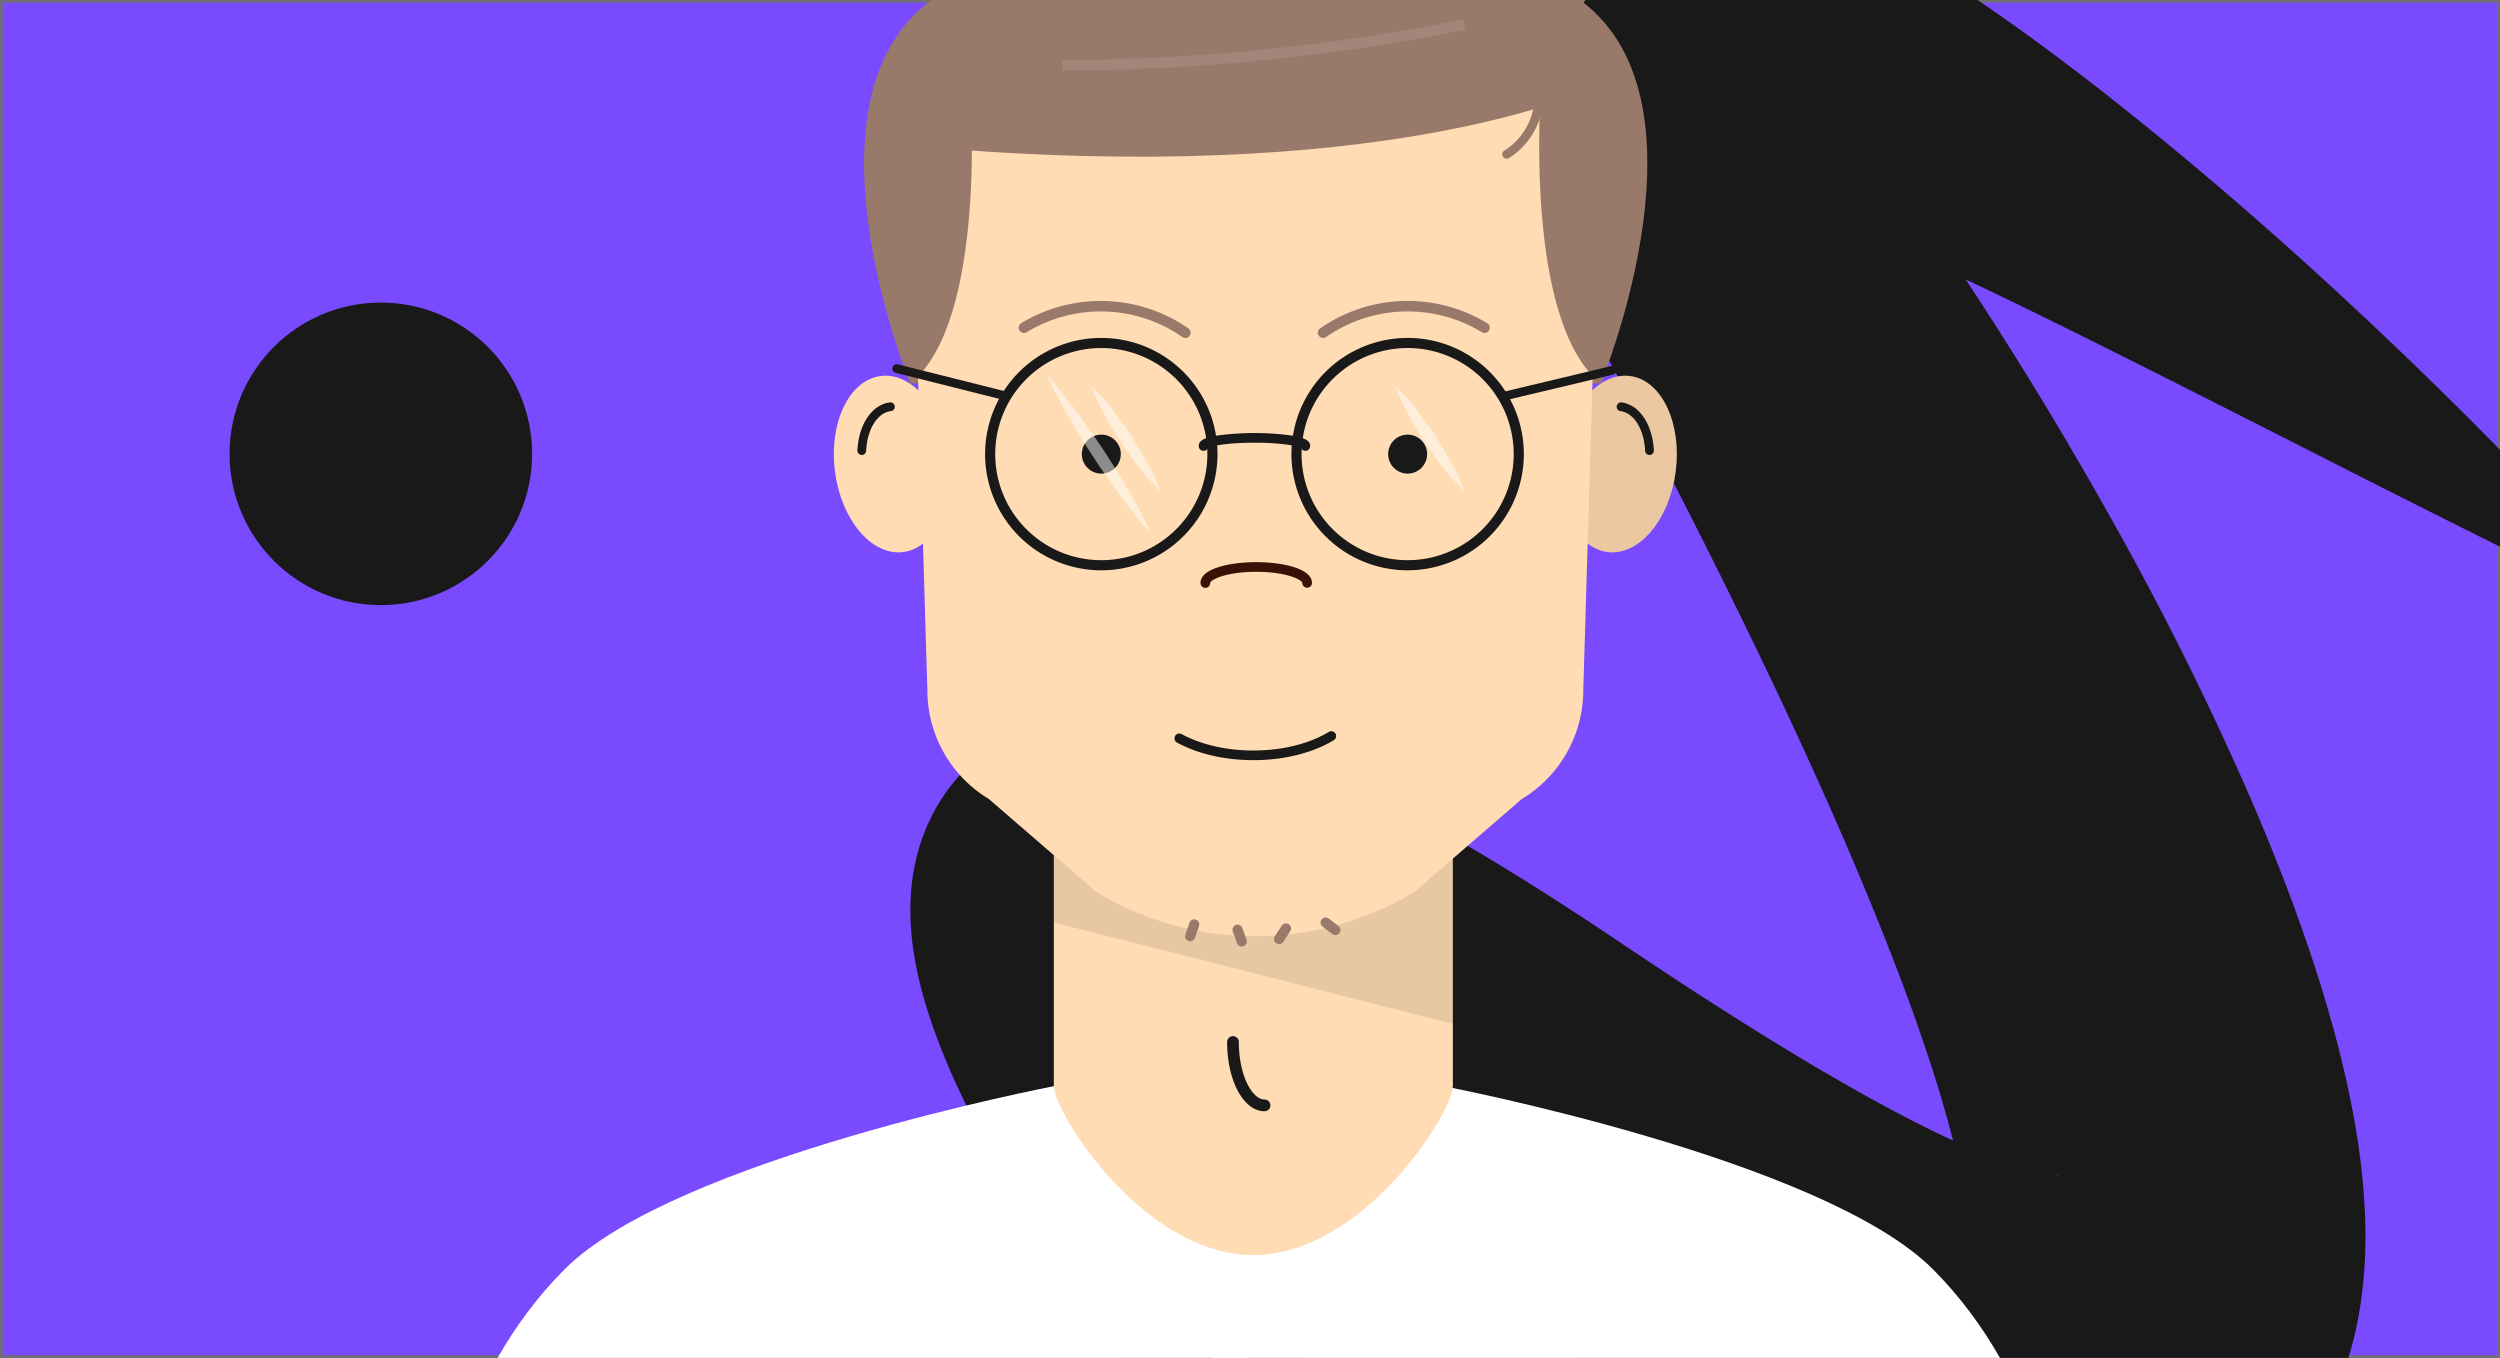
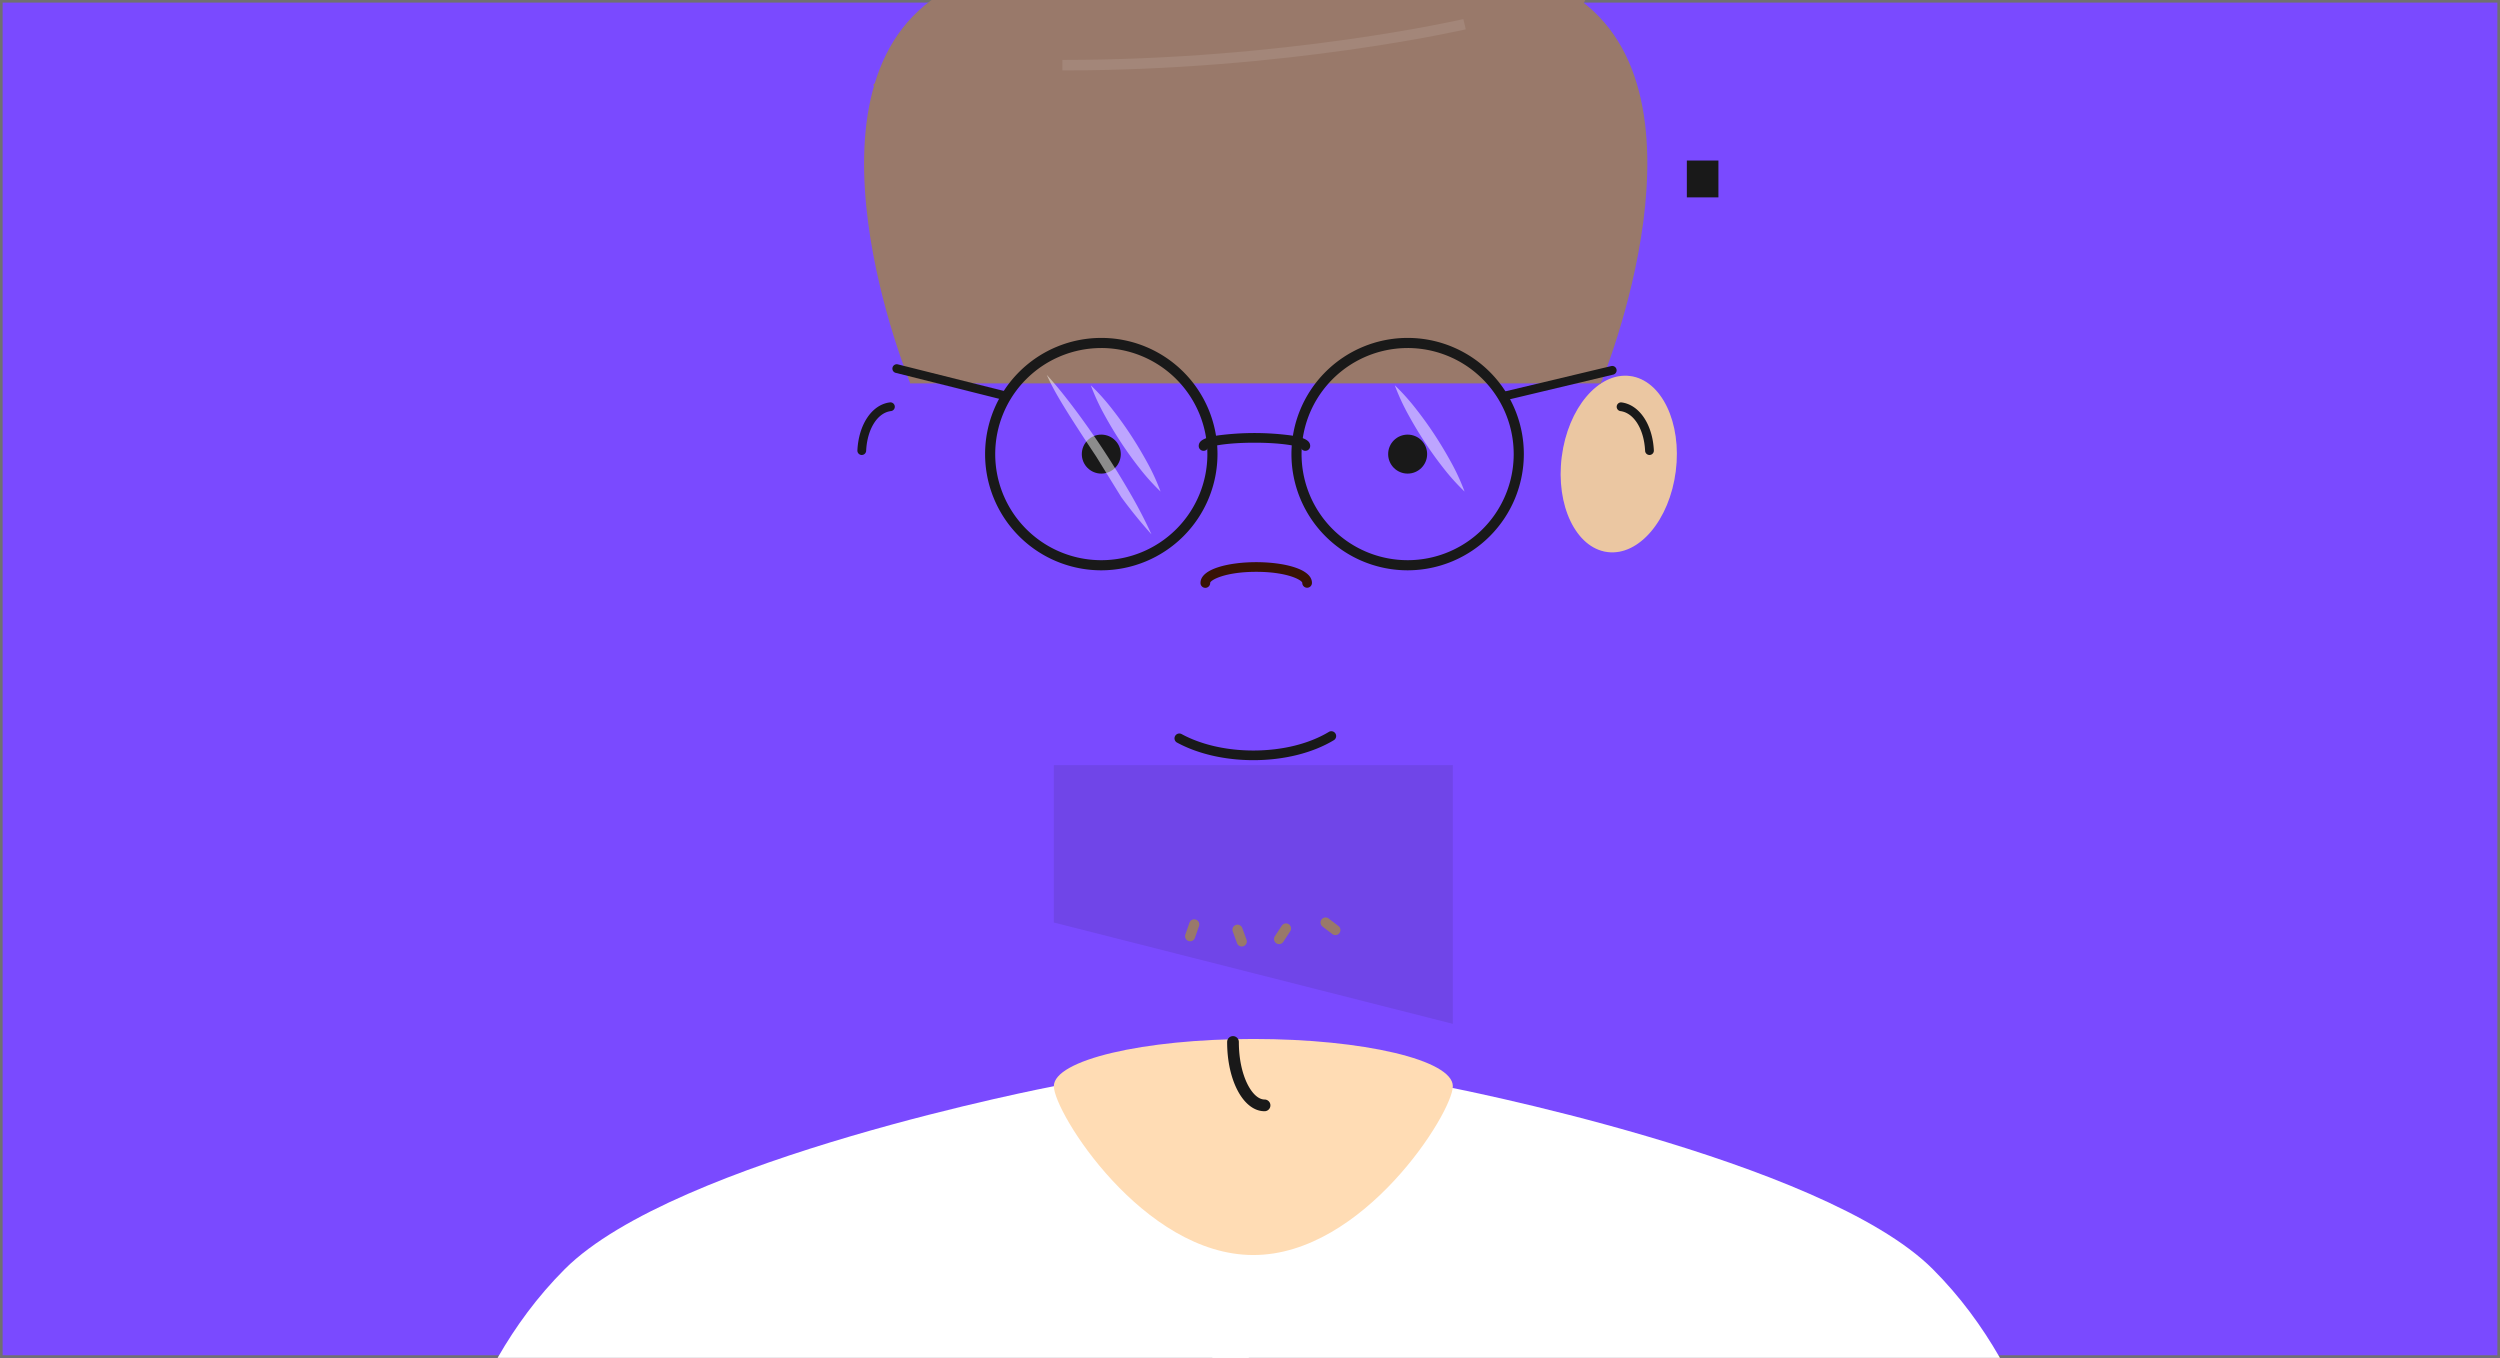
<svg xmlns="http://www.w3.org/2000/svg" width="950" height="516" viewBox="0 0 950 516">
  <rect x="0" y="0" width="950" height="516" fill="#333333" stroke="none" />
  <defs>
    <clipPath id="clip-path">
      <rect id="Rectangle_63" data-name="Rectangle 63" width="950" height="516" transform="translate(692 1151)" fill="#fff" />
    </clipPath>
    <clipPath id="clip-path-2">
      <rect id="Rectangle_7" data-name="Rectangle 7" width="950" height="516" transform="translate(692 1151)" fill="#fed6b6" />
    </clipPath>
  </defs>
  <g id="Group_581" data-name="Group 581" transform="translate(-692 -1151)">
    <g id="Mask_Group_3" data-name="Mask Group 3" clip-path="url(#clip-path)">
      <g id="Rectangle_521" data-name="Rectangle 521" transform="translate(692 1151)" fill="#7a4aff" stroke="#707070" stroke-width="1">
        <rect width="950" height="516" stroke="none" />
        <rect x="0.5" y="0.5" width="949" height="515" fill="none" />
      </g>
      <g id="Group_207" data-name="Group 207" transform="translate(794.398 969.067)">
-         <path id="Path_2" data-name="Path 2" d="M691.108,345.988c-6.5-7.249-13.1-14.381-19.752-21.469q-19.974-21.229-40.7-41.668c-6.92-6.8-13.85-13.6-20.889-20.276l-10.562-10.027-10.671-9.913q-21.388-19.807-43.6-38.848-22.217-19.06-45.447-37.332c-15.552-12.162-31.487-24.045-48.349-35.487-4.2-2.877-8.508-5.689-12.863-8.5s-8.823-5.581-13.392-8.311-9.281-5.44-14.179-8.085-10-5.248-15.473-7.786A183.581,183.581,0,0,0,377.128,91c-1.737-.571-3.4-1.14-5.307-1.681l-2.793-.807L366,87.745l-1.518-.369-1.649-.351-3.335-.668c-1.211-.206-2.461-.4-3.695-.581-.634-.09-1.206-.184-1.891-.262l-2.086-.217-2.091-.192-1.05-.086-1.187-.057c-1.59-.067-3.158-.114-4.774-.126q-2.729.048-5.465.214c-.444.025-.906.056-1.458.116l-1.576.17q-1.576.183-3.148.409a73.454,73.454,0,0,0-14.9,3.9c-.684.258-1.31.487-2.03.789q-1.121.48-2.232.994-2.22,1.027-4.383,2.182c-.711.377-1.425.769-2.22,1.259q-1.156.7-2.292,1.44-2.272,1.48-4.443,3.1a74.775,74.775,0,0,0-8.475,7.7c-1.3,1.416-2.55,2.885-3.747,4.395q-.9,1.133-1.754,2.293c-.574.775-1.052,1.511-1.564,2.285q-1.506,2.3-2.86,4.7c-.436.781-.919,1.643-1.277,2.376s-.725,1.5-1.073,2.253q-1.041,2.272-1.952,4.6c-.308.783-.6,1.572-.814,2.226q-.347,1.037-.671,2.084-.648,2.094-1.2,4.219c-.4,1.5-.6,2.595-.851,3.859q-.355,1.847-.641,3.71l-.266,1.852-.168,1.592q-.156,1.6-.268,3.2l-.1,1.6c-.029.529-.06,1.1-.063,1.519q-.055,2.736.005,5.482c.014.968.063,1.71.111,2.5l.163,2.359.2,2.358c.035.418.078.709.119,1.066l.128,1.025q.263,2.051.572,4.1c.208,1.269.427,2.426.655,3.643.459,2.516.952,4.548,1.465,6.716l.39,1.6.393,1.462.806,2.922a203.728,203.728,0,0,0,6.879,19.812c1.19,3.01,2.389,5.763,3.6,8.587l1.822,4.059.916,2.017.92,1.957,1.854,3.9,1.87,3.788.938,1.894.942,1.844,1.89,3.688,3.809,7.209,3.788,6.915,6.582,12.184c4.39,8.12,8.7,16.289,13,24.453q25.768,49.018,49.387,98.7c15.641,33.031,30.43,66.231,43.308,99.066,3.2,8.212,6.3,16.368,9.2,24.484,1.456,4.061,2.851,8.093,4.235,12.11,1.349,4.009,2.682,8.01,3.915,11.967,2.5,7.927,4.785,15.7,6.711,23.238.113.455.226.907.338,1.361-4.666-2.158-9.434-4.486-14.251-6.928-7.347-3.75-14.83-7.782-22.349-12.017-7.508-4.256-15.1-8.648-22.679-13.222s-15.207-9.287-22.821-14.094c-7.633-4.817-15.238-9.742-22.88-14.731-3.82-2.484-7.629-5.03-11.444-7.553l-11.686-7.8c-8.216-5.572-16.6-11.014-25.029-16.443l-6.378-4.032q-3.182-2.015-6.419-4l-6.461-3.981-6.532-3.936c-8.764-5.219-17.668-10.362-26.844-15.358-9.165-5.021-18.607-9.867-28.51-14.578-9.942-4.664-20.317-9.2-31.819-13.35-5.846-2.06-11.933-4.067-18.663-5.842l-5.219-1.29c-1.806-.413-3.711-.8-5.561-1.184-.9-.194-1.956-.365-2.949-.538l-3.018-.5c-.966-.168-2.115-.3-3.2-.443l-3.288-.389-.834-.089-.9-.073-1.8-.132c-1.209-.082-2.395-.158-3.621-.216q-2-.053-3.989-.061l-1.991,0c-.317,0-.684.011-1.058.027l-1.106.047q-2.212.1-4.415.271c-.359.025-.733.057-1.157.107l-1.226.142-2.445.317-2.435.362c-.383.055-.874.158-1.311.242l-1.346.274q-1.345.281-2.681.594l-1.332.319c-.447.111-.868.21-1.374.361a74.11,74.11,0,0,0-23.91,11.464,63.046,63.046,0,0,0-5.7,4.633q-1.361,1.249-2.67,2.551c-.871.868-1.739,1.748-2.51,2.652-1.572,1.8-3.114,3.685-4.5,5.581-1.306,1.86-2.549,3.772-3.717,5.715-.306.5-.549.95-.8,1.414l-.739,1.4q-.728,1.4-1.41,2.826l-.671,1.426c-.2.459-.376.891-.561,1.338q-.544,1.335-1.053,2.682c-.337.9-.669,1.8-.976,2.7q-.388,1.244-.75,2.5t-.7,2.509l-.327,1.257-.25,1.153q-.485,2.3-.889,4.61c-.074.4-.114.736-.162,1.089l-.136,1.054-.251,2.107-.218,2.1-.116,1.927c-.069,1.277-.135,2.586-.164,3.832l.019,3.533.034,1.756.091,1.629.213,3.251c.09,1.046.206,2.026.315,3.04l.172,1.506c.057.509.119,1,.192,1.462l.432,2.817.224,1.4.252,1.33.521,2.645a166.761,166.761,0,0,0,5.158,18.832c1.939,5.763,4.035,11.151,6.2,16.347s4.461,10.158,6.794,15,4.742,9.553,7.2,14.156c9.838,18.416,20.446,35.493,31.485,52.068,11.051,16.55,22.534,32.533,34.4,48.136l8.939,11.646c2.995,3.863,6.049,7.682,9.09,11.5,6.068,7.645,12.281,15.169,18.519,22.649q18.8,22.389,38.534,43.9c6.6,7.154,13.273,14.246,20.076,21.226q10.173,10.489,20.817,20.589c-14.186-36.383-29-71.96-43.324-107.472l-10.7-26.558-5.256-13.256-5.207-13.225c-6.853-17.638-13.545-35.208-19.759-52.68-5.91-16.622-11.44-33.195-15.989-49.314,5.137,3.555,10.337,7.322,15.573,11.18,6.965,5.171,13.982,10.537,21,16.036,14.045,11.025,28.1,22.573,42.138,34.355l11.227,9.334c3.861,3.137,7.7,6.287,11.6,9.407l5.846,4.681,5.911,4.635c3.929,3.1,7.943,6.149,11.923,9.221,8.046,6.085,16.19,12.126,24.507,18.072,8.354,5.915,16.833,11.8,25.581,17.525,8.739,5.742,17.7,11.389,27.051,16.859,9.338,5.5,19.031,10.827,29.367,15.937,2.612,1.272,5.167,2.555,7.876,3.8l4.021,1.863,4.144,1.82c2.727,1.218,5.648,2.387,8.5,3.564,1.44.585,2.952,1.153,4.427,1.725s2.958,1.142,4.522,1.69l4.633,1.647,4.832,1.581c1.583.525,3.3,1.018,4.985,1.511s3.354.986,5.16,1.442c1.79.458,3.508.926,5.363,1.356l5.609,1.249c1.956.387,3.945.753,5.921,1.111.963.185,2.055.334,3.091.492l3.147.455a144.17,144.17,0,0,0,29.145,1c1.382-.1,2.855-.251,4.277-.4l2.15-.235c.717-.083,1.416-.16,2.2-.284q2.278-.342,4.55-.738c.761-.134,1.5-.263,2.277-.414l2.394-.523q2.391-.539,4.767-1.141c1.637-.443,3.316-.949,4.961-1.459l2.471-.79c.817-.266,1.7-.6,2.542-.914q2.555-.955,5.078-1.992c1.706-.727,3.448-1.545,5.147-2.364l2.547-1.262c.853-.446,1.714-.927,2.564-1.4,1.7-.959,3.39-1.939,5.056-2.972q2.508-1.617,4.955-3.336c1.637-1.126,3.218-2.359,4.783-3.612s3.133-2.517,4.588-3.866q2.208-2.008,4.339-4.1c1.416-1.395,2.709-2.827,4.029-4.277l1.939-2.2c.63-.736,1.207-1.468,1.8-2.21,1.179-1.482,2.343-2.99,3.46-4.508q1.574-2.231,3.077-4.518c.491-.756,1.015-1.54,1.462-2.283l1.328-2.243a118.927,118.927,0,0,0,8.441-17.609,139.937,139.937,0,0,0,7.629-30.438,174.628,174.628,0,0,0,1.577-24.856c-.052-7.587-.511-14.607-1.177-21.294s-1.548-13.032-2.589-19.165c-2.108-12.21-4.708-23.586-7.625-34.526-2.95-10.907-6.128-21.416-9.573-31.613s-7.033-20.159-10.842-29.9-7.7-19.335-11.8-28.749a1174.523,1174.523,0,0,0-53.957-108.067q-25.686-45.766-54.348-89.225,3.389,1.6,6.782,3.225c16.821,8.05,33.708,16.385,50.633,24.852,33.852,16.946,67.89,34.329,102.152,51.687q25.736,12.973,51.685,25.894,13,6.417,26.092,12.781l13.137,6.316c4.42,2.057,8.791,4.182,13.242,6.216Q700.906,356.811,691.108,345.988ZM146.36,485.744l.061-.9.025-.444.056-.375.1-.743a1.25,1.25,0,0,1,.062-.322l.074-.28c.05-.177.081-.387.132-.532q.1-.166.174-.325l.071-.16a.409.409,0,0,1,.1-.03l.157-.042a1,1,0,0,1,.16.271,1.272,1.272,0,0,1,.051.146c.022.1.043.223.057.334s.024.228.029.341l0,.379a7.654,7.654,0,0,1-.083,1.125,19.679,19.679,0,0,1-1.244,4.662C146.306,487.729,146.312,486.687,146.36,485.744ZM348.844,199.3l-.569.026a15.142,15.142,0,0,1-1.9-.025,9.629,9.629,0,0,1-1.2-.121l-.451-.086c-.1-.023-.2-.049-.306-.08s-.2-.067-.3-.106a.3.3,0,0,1-.114-.071.642.642,0,0,1-.142-.17,1.49,1.49,0,0,0,.2-.1c.039-.018.057-.049.116-.061l.235-.017c.157-.013.317-.035.48-.059l.687.018c.419-.021,1.05.071,1.617.114,1.067.111,2.291.307,3.614.561-.425.058-.851.105-1.277.137ZM481.162,577.727q-.2-.02-.4-.026a2.506,2.506,0,0,1-.447-.028c-.068-.011-.136-.017-.2-.027.165-.005.329-.008.453-.013C482.114,577.588,482.077,577.757,481.162,577.727Z" transform="translate(198 51)" fill="#191919" />
-         <rect id="Rectangle_2" data-name="Rectangle 2" width="151.617" height="151.617" transform="translate(298.063 442.644)" fill="#ffdcb4" />
        <path id="Path_3" data-name="Path 3" d="M576.573,765.885l-151.617-38.5V667.565H576.573Z" transform="translate(-126.894 -194.891)" fill="#191919" opacity="0.1" />
        <g id="Group_2" data-name="Group 2" transform="translate(63.843 594.692)">
          <path id="Path_4" data-name="Path 4" d="M307.259,850.9s-143.853,27.517-185.841,69.5-48.378,99.646-48.378,99.646H381.333V884.354Z" transform="translate(-73.04 -850.899)" fill="#fff" />
          <path id="Path_5" data-name="Path 5" d="M606.714,850.9s143.854,27.517,185.841,69.5,48.378,99.646,48.378,99.646H532.64L504.253,884.354Z" transform="translate(-224.347 -850.899)" fill="#fff" />
        </g>
        <path id="Path_6" data-name="Path 6" d="M576.573,841.878c0,9.914-33.941,64.151-75.808,64.151s-75.809-54.237-75.809-64.151,33.941-17.951,75.809-17.951S576.573,831.964,576.573,841.878Z" transform="translate(-126.894 -247.186)" fill="#ffdcb4" />
        <path id="Path_7" data-name="Path 7" d="M538.118,850.864c-7.972,0-14.217-11.539-14.217-26.269a2.226,2.226,0,1,1,4.451,0c0,12.857,5.147,21.816,9.766,21.816a2.226,2.226,0,0,1,0,4.453Z" transform="translate(-159.985 -246.665)" fill="#191919" />
        <path id="Path_8" data-name="Path 8" d="M765.04,1051.933H742.01a1.924,1.924,0,1,1,0-3.847H765.04a1.924,1.924,0,1,1,0,3.847Z" transform="translate(-232.288 -322.155)" fill="#fff" />
        <ellipse id="Ellipse_1" data-name="Ellipse 1" cx="33.72" cy="21.832" rx="33.72" ry="21.832" transform="translate(486.796 388.944) rotate(-82.714)" fill="#ffdcb4" />
        <ellipse id="Ellipse_2" data-name="Ellipse 2" cx="33.72" cy="21.832" rx="33.72" ry="21.832" transform="translate(486.796 388.944) rotate(-82.714)" fill="#381205" opacity="0.1" />
        <path id="Path_9" data-name="Path 9" d="M596.561,357.275s47.384-113.991-12.978-148.994S465.62,173.468,465.62,173.468h-.333s-57.6-.191-117.963,34.813S334.18,357.275,334.18,357.275" transform="translate(-90.656 -29.642)" fill="#99796a" />
        <path id="Path_10" data-name="Path 10" d="M758.753,480.456a1.663,1.663,0,0,1-1.66-1.583c-.4-8.232-4.256-14.439-9.39-15.095a1.664,1.664,0,0,1,.422-3.3c6.763.865,11.817,8.363,12.291,18.236a1.664,1.664,0,0,1-1.582,1.742Z" transform="translate(-234.349 -125.627)" fill="#191919" />
-         <path id="Path_11" data-name="Path 11" d="M575.32,554.574l-40.9,35.346a116.9,116.9,0,0,1-120.777,0l-40.9-35.346a48.267,48.267,0,0,1-23.332-41.327l-6.655-221.988H605.308l-6.656,221.988A48.267,48.267,0,0,1,575.32,554.574Z" transform="translate(-99.403 -69.037)" fill="#ffdcb4" />
-         <ellipse id="Ellipse_3" data-name="Ellipse 3" cx="21.832" cy="33.72" rx="21.832" ry="33.72" transform="translate(210.6 327.586) rotate(-7.286)" fill="#ffdcb4" />
        <path id="Path_12" data-name="Path 12" d="M314.458,480.455h-.081a1.665,1.665,0,0,1-1.582-1.742c.475-9.872,5.529-17.37,12.292-18.236a1.664,1.664,0,1,1,.421,3.3c-5.133.656-8.994,6.863-9.389,15.095A1.664,1.664,0,0,1,314.458,480.455Z" transform="translate(-89.381 -125.627)" fill="#191919" />
        <path id="Path_13" data-name="Path 13" d="M598.262,267.057s-73.4,37.211-242.582,24.665l-33.987-24.665,27.332-24.282Z" transform="translate(-92.358 -52.822)" fill="#99796a" />
        <path id="Path_14" data-name="Path 14" d="M702.747,276.812s-6.847,88.4,22.728,112.059l9.657-120.931Z" transform="translate(-219.571 -61.238)" fill="#99796a" />
        <path id="Path_15" data-name="Path 15" d="M360.887,276.812s6.848,88.4-22.728,112.059L328.5,267.94Z" transform="translate(-94.635 -61.238)" fill="#99796a" />
        <path id="Path_16" data-name="Path 16" d="M727.092,230.523a1.657,1.657,0,0,1-1.242-.557c-.5-.556-12.053-13.822-6.064-31.2a1.664,1.664,0,1,1,3.146,1.084c-5.34,15.5,5.3,27.783,5.406,27.905a1.664,1.664,0,0,1-1.245,2.767Z" transform="translate(-224.924 -37.728)" fill="#99796a" />
        <path id="Path_17" data-name="Path 17" d="M722.323,236.463a1.649,1.649,0,0,1-1.572-1.138c-.111-.337-2.584-8.373,7.993-17.29a1.664,1.664,0,0,1,2.144,2.545c-8.749,7.375-7.046,13.473-6.969,13.73a1.667,1.667,0,0,1-1.6,2.153Z" transform="translate(-225.712 -44.417)" fill="#99796a" />
        <g id="Group_5" data-name="Group 5" transform="translate(236.696 310.339)">
          <g id="Group_4" data-name="Group 4" transform="translate(35.244)">
            <g id="Group_3" data-name="Group 3">
              <path id="Path_18" data-name="Path 18" d="M429.863,511.968a44.156,44.156,0,1,1,44.155-44.156A44.205,44.205,0,0,1,429.863,511.968Zm0-84.464a40.308,40.308,0,1,0,40.308,40.308A40.353,40.353,0,0,0,429.863,427.5Z" transform="translate(-385.708 -423.655)" fill="#191919" />
              <path id="Path_19" data-name="Path 19" d="M604.77,511.967a44.156,44.156,0,1,1,44.156-44.156A44.206,44.206,0,0,1,604.77,511.967Zm0-84.463a40.307,40.307,0,1,0,28.5,11.806A40.353,40.353,0,0,0,604.77,427.5Z" transform="translate(-444.205 -423.655)" fill="#191919" />
            </g>
            <path id="Path_20" data-name="Path 20" d="M548.2,484.728a1.838,1.838,0,0,1-1.692-1.121c-1.338-.743-7.392-1.964-17.648-1.964s-16.309,1.221-17.648,1.964a1.836,1.836,0,0,1-3.528-.715c0-2.02,2.089-3.178,7.211-4a105.71,105.71,0,0,1,27.929,0c5.123.817,7.212,1.975,7.212,4A1.837,1.837,0,0,1,548.2,484.728Z" transform="translate(-426.504 -441.82)" fill="#191919" />
          </g>
          <path id="Path_21" data-name="Path 21" d="M376.12,452.468a1.639,1.639,0,0,1-.406-.051l-41.7-10.457a1.664,1.664,0,0,1,.809-3.228l41.7,10.458a1.664,1.664,0,0,1-.4,3.278Z" transform="translate(-332.753 -428.681)" fill="#191919" />
          <path id="Path_22" data-name="Path 22" d="M681.252,452.8a1.664,1.664,0,0,1-.385-3.283l41.036-9.792a1.664,1.664,0,1,1,.772,3.237l-41.036,9.792A1.649,1.649,0,0,1,681.252,452.8Z" transform="translate(-448.751 -429.016)" fill="#191919" />
        </g>
        <g id="Group_6" data-name="Group 6" transform="translate(284.614 296.286)">
          <path id="Path_23" data-name="Path 23" d="M577.68,416.617a2,2,0,0,1-1.145-3.635,58.25,58.25,0,0,1,63.616-1.918,2,2,0,0,1-2.084,3.406,54.258,54.258,0,0,0-59.247,1.786A1.981,1.981,0,0,1,577.68,416.617Z" transform="translate(-461.917 -402.541)" fill="#99796a" />
          <path id="Path_24" data-name="Path 24" d="M468.176,416.617a1.983,1.983,0,0,1-1.141-.36,54.257,54.257,0,0,0-59.246-1.786,2,2,0,0,1-2.085-3.406,58.251,58.251,0,0,1,63.616,1.918,2,2,0,0,1-1.145,3.635Z" transform="translate(-404.749 -402.541)" fill="#99796a" />
        </g>
        <circle id="Ellipse_4" data-name="Ellipse 4" cx="7.407" cy="7.407" r="7.407" transform="translate(308.689 347.088)" fill="#191919" />
        <circle id="Ellipse_5" data-name="Ellipse 5" cx="7.407" cy="7.407" r="7.407" transform="translate(425.099 347.088)" fill="#191919" />
        <path id="Path_25" data-name="Path 25" d="M682.65,304.473a1.664,1.664,0,0,1-.885-3.074,24.591,24.591,0,0,0,10.952-15.645,15.643,15.643,0,0,0-2.156-12.233,1.664,1.664,0,1,1,2.718-1.919,18.926,18.926,0,0,1,2.7,14.807,27.983,27.983,0,0,1-12.448,17.81A1.654,1.654,0,0,1,682.65,304.473Z" transform="translate(-212.522 -62.227)" fill="#99796a" />
        <g id="Group_7" data-name="Group 7" transform="translate(295.362 324.368)">
-           <path id="Path_26" data-name="Path 26" d="M420.9,444.735c4.122,4.52,7.856,9.3,11.473,14.148q5.4,7.294,10.367,14.873t9.531,15.423a181.658,181.658,0,0,1,8.415,16.155,181.691,181.691,0,0,1-11.477-14.144q-5.4-7.294-10.363-14.877t-9.526-15.426C426.305,455.639,423.408,450.314,420.9,444.735Z" transform="translate(-420.899 -444.735)" fill="#fff" opacity="0.5" />
+           <path id="Path_26" data-name="Path 26" d="M420.9,444.735c4.122,4.52,7.856,9.3,11.473,14.148q5.4,7.294,10.367,14.873t9.531,15.423a181.658,181.658,0,0,1,8.415,16.155,181.691,181.691,0,0,1-11.477-14.144t-9.526-15.426C426.305,455.639,423.408,450.314,420.9,444.735Z" transform="translate(-420.899 -444.735)" fill="#fff" opacity="0.5" />
          <path id="Path_27" data-name="Path 27" d="M446.051,450.7a83.258,83.258,0,0,1,8.156,9.1q3.744,4.768,7.052,9.822t6.214,10.371a82.315,82.315,0,0,1,5.1,11.1A82.308,82.308,0,0,1,464.41,482q-3.743-4.768-7.046-9.826t-6.21-10.374A83.4,83.4,0,0,1,446.051,450.7Z" transform="translate(-429.311 -446.731)" fill="#fff" opacity="0.5" />
        </g>
        <g id="Group_8" data-name="Group 8" transform="translate(427.616 328.34)">
          <path id="Path_28" data-name="Path 28" d="M619.612,450.7a83.4,83.4,0,0,1,8.156,9.1q3.744,4.768,7.051,9.822t6.215,10.371a82.323,82.323,0,0,1,5.1,11.1A82.314,82.314,0,0,1,637.971,482q-3.744-4.768-7.046-9.826t-6.21-10.374A83.4,83.4,0,0,1,619.612,450.7Z" transform="translate(-619.612 -450.703)" fill="#fff" opacity="0.5" />
        </g>
        <path id="Path_29" data-name="Path 29" d="M429.844,261.135v-3.993c84.926,0,151.7-15.362,152.367-15.517l.909,3.888C582.45,245.67,515.224,261.135,429.844,261.135Z" transform="translate(-128.528 -52.437)" fill="#fff" opacity="0.1" />
-         <circle id="Ellipse_6" data-name="Ellipse 6" cx="57.984" cy="57.984" r="57.984" transform="translate(-15.663 296.415)" fill="#191919" stroke="#7a4aff" stroke-width="1" />
        <path id="Path_30" data-name="Path 30" d="M549.2,561.412a1.837,1.837,0,0,1-1.836-1.837c0-.98-5.457-4.208-17.5-4.208s-17.5,3.227-17.5,4.208a1.837,1.837,0,1,1-3.673,0c0-5.415,10.977-7.881,21.176-7.881s21.177,2.467,21.177,7.881A1.837,1.837,0,0,1,549.2,561.412Z" transform="translate(-154.898 -156.139)" fill="#381205" />
        <g id="Group_9" data-name="Group 9" transform="translate(347.932 530.552)">
          <path id="Path_31" data-name="Path 31" d="M501.81,763.966a1.9,1.9,0,0,1-.631-.108,1.923,1.923,0,0,1-1.187-2.448l1.55-4.463a1.924,1.924,0,1,1,3.635,1.262l-1.549,4.463A1.925,1.925,0,0,1,501.81,763.966Z" transform="translate(-499.885 -754.904)" fill="#99796a" />
          <path id="Path_32" data-name="Path 32" d="M530.47,766.96a1.924,1.924,0,0,1-1.808-1.267l-1.614-4.439a1.924,1.924,0,0,1,3.617-1.314l1.614,4.439a1.926,1.926,0,0,1-1.808,2.582Z" transform="translate(-508.931 -755.914)" fill="#99796a" />
          <path id="Path_33" data-name="Path 33" d="M552.593,765.84a1.925,1.925,0,0,1-1.609-2.976l2.582-3.955a1.924,1.924,0,1,1,3.222,2.1l-2.582,3.955A1.921,1.921,0,0,1,552.593,765.84Z" transform="translate(-516.87 -755.701)" fill="#99796a" />
          <path id="Path_34" data-name="Path 34" d="M582.844,761.245a1.911,1.911,0,0,1-1.167-.4l-3.752-2.869a1.924,1.924,0,0,1,2.337-3.056l3.752,2.87a1.924,1.924,0,0,1-1.17,3.452Z" transform="translate(-525.733 -754.528)" fill="#99796a" />
        </g>
        <path id="Path_35" data-name="Path 35" d="M523.783,659.2c-10.793,0-21.1-2.381-29.034-6.7a1.837,1.837,0,0,1,1.758-3.225c7.4,4.035,17.086,6.256,27.276,6.256,10.962,0,21.165-2.518,28.73-7.09a1.837,1.837,0,0,1,1.9,3.143C546.283,656.491,535.4,659.2,523.783,659.2Z" transform="translate(-149.915 -188.404)" fill="#191919" />
      </g>
    </g>
    <rect id="Rectangle_1667" data-name="Rectangle 1667" width="12" height="14" transform="translate(1333 1212)" fill="#191919" />
  </g>
</svg>